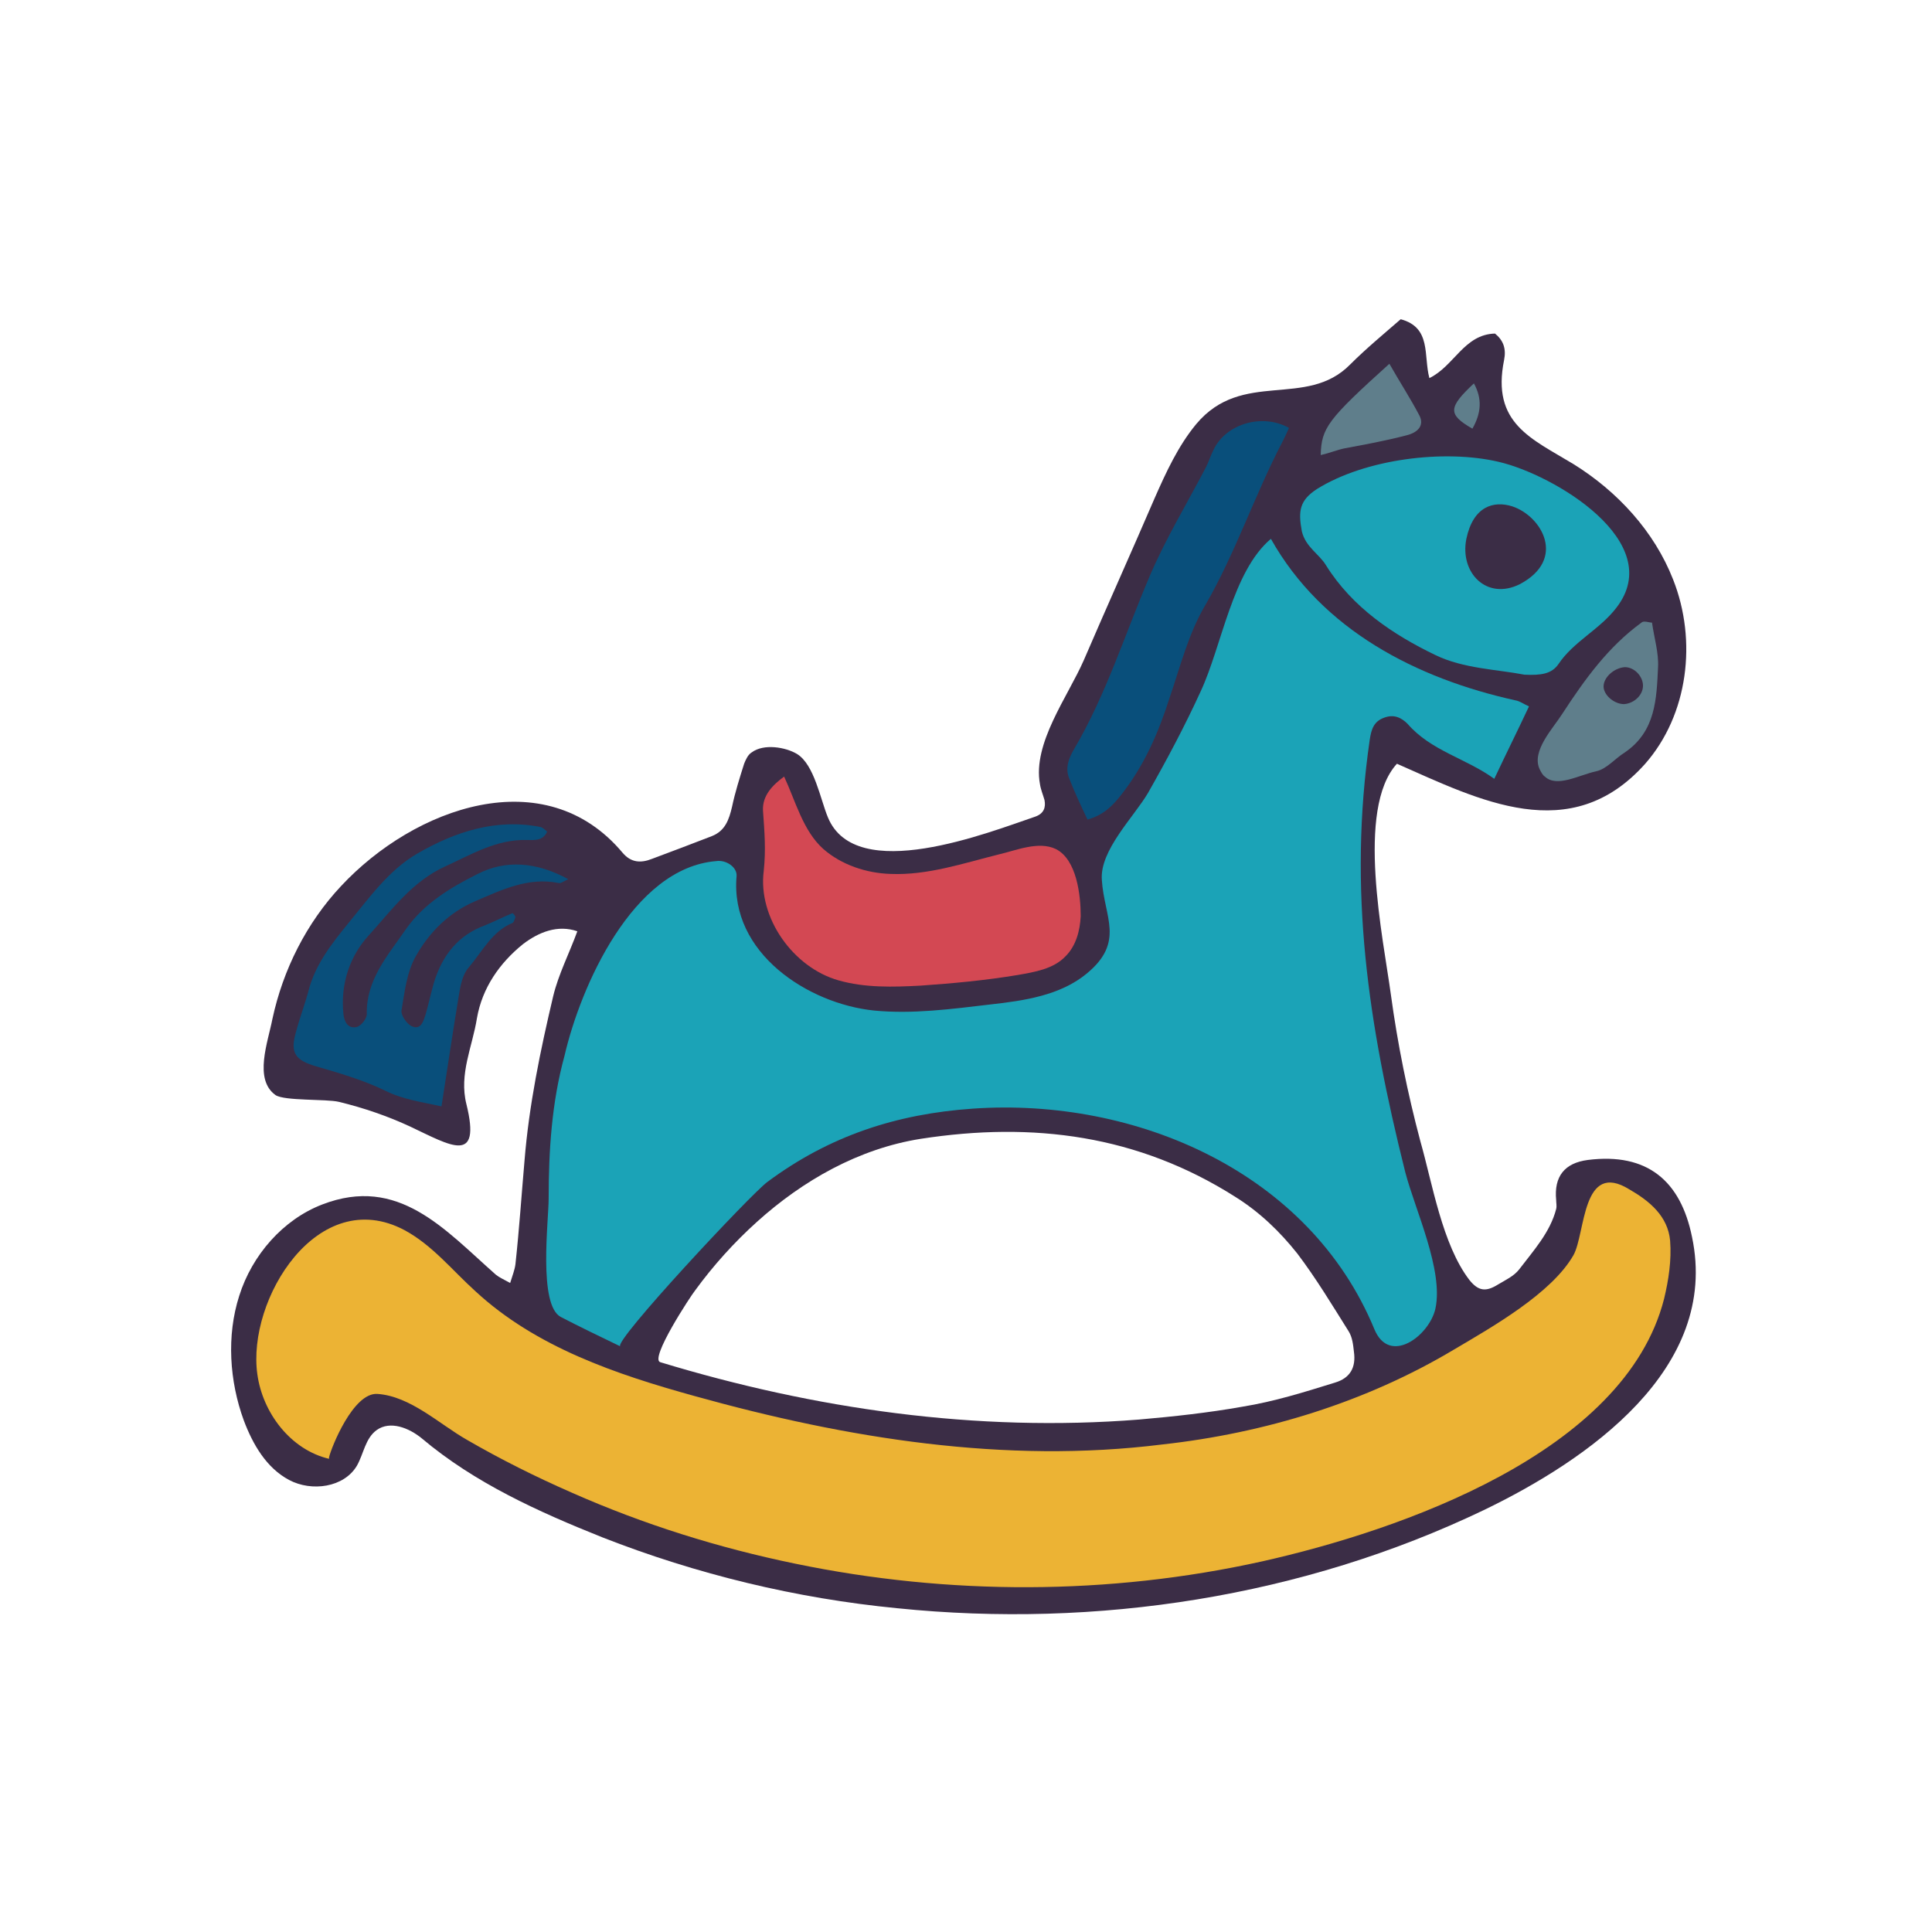
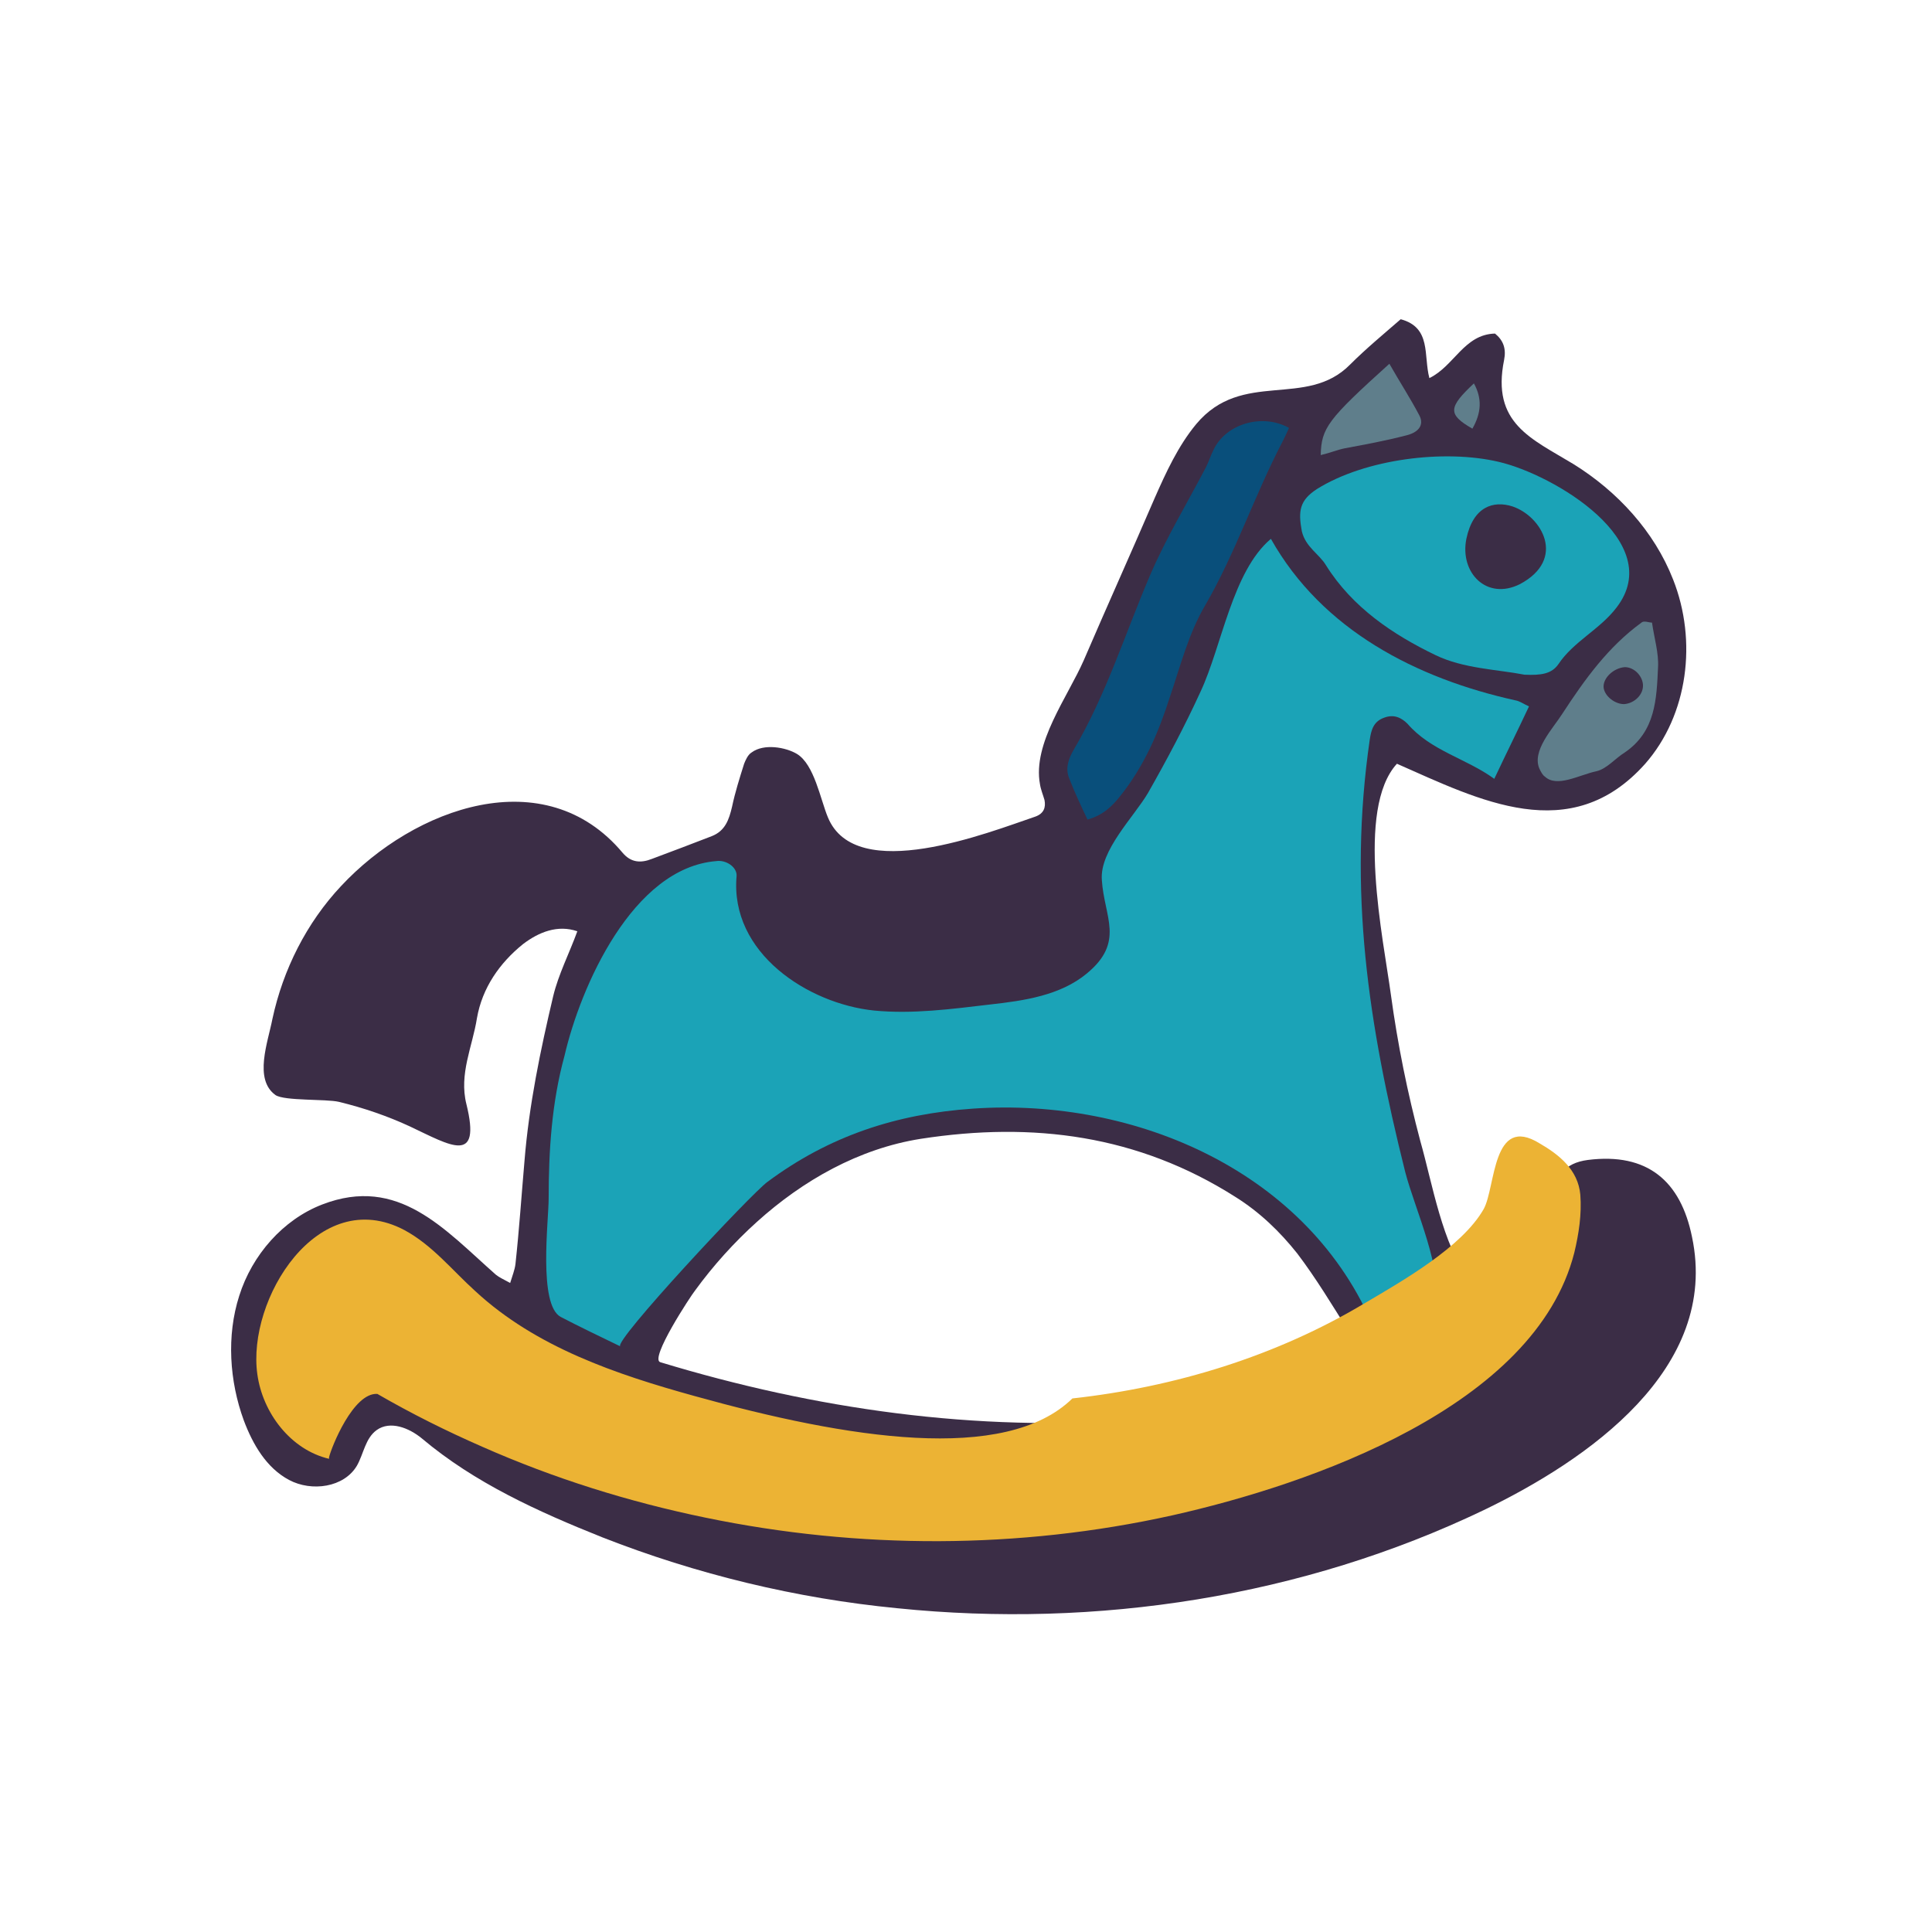
<svg xmlns="http://www.w3.org/2000/svg" version="1.1" id="doodinals_x5F_component_x5F_Trojan_horse" x="0px" y="0px" viewBox="0 0 256 256" style="enable-background:new 0 0 256 256;" xml:space="preserve">
  <style type="text/css">
	.st0{fill:#3B2D46;}
	.st1{fill:#5F7E8B;}
	.st2{fill:#1BA3B7;}
	.st3{fill:#094F7B;}
	.st4{fill:#D34853;}
	.st5{fill:#ECB334;}
</style>
  <g id="XMLID_79_">
    <path id="XMLID_2363_" class="st0" d="M45.2,117.4c-4.6,4.9-7.7,11.1-9.1,17.6c-0.6,3.1-2.5,8,0.4,10.1c1.2,0.8,6.7,0.5,8.4,0.9   c3.3,0.8,6.5,1.9,9.5,3.3c5.3,2.5,9.4,5.1,7.4-3c0,0,0,0,0,0c-1-4,0.8-7.6,1.4-11.4c0.7-4,3-7.3,6.1-9.8c2.1-1.6,4.6-2.6,7.2-1.7   c-1.1,3-2.5,5.7-3.2,8.6c-1.7,7.2-3.2,14.4-3.8,21.8c-0.4,4.6-0.7,9.1-1.2,13.7c-0.1,0.8-0.4,1.5-0.7,2.5c-0.9-0.5-1.4-0.7-1.9-1.1   c-6.8-6-12.9-13.2-23-9.3c-5.2,2-9.3,6.7-11,12.1c-1.7,5.3-1.3,11.3,0.6,16.5c1.2,3.2,3,6.3,6,7.9s7.3,1,9-1.9   c0.9-1.6,1.1-3.6,2.6-4.7c1.8-1.3,4.3-0.3,6,1.1c7,5.9,15.4,9.7,23.9,13.1c12.5,4.9,25.7,8.1,39.1,9.4c26.4,2.7,53.7-1.5,77.7-13   c13.7-6.6,31.3-18.7,27.6-36.2c-1.5-7.4-5.9-11.2-13.8-10.2c-3.1,0.4-4.5,2.2-4.2,5.3c0,0.4,0.1,0.8,0,1.2c-0.8,3.1-3,5.5-4.9,8   c-0.7,0.9-1.8,1.4-2.8,2c-1.6,1-2.6,0.9-3.8-0.6c-3.6-4.7-4.9-12.8-6.5-18.4c-1.7-6.4-3-12.8-3.9-19.4c-1-7.4-4.7-24.6,0.8-30.6   c10.9,4.8,23,11.1,32.9,0c5.7-6.5,6.9-16.3,3.7-24.4c-2.5-6.4-7.4-11.7-13.2-15.3c-5.6-3.4-10.9-5.4-9.2-13.8   c0.3-1.5-0.1-2.6-1.2-3.5c-4.1,0.1-5.4,4.3-8.7,5.9c-0.8-3,0.3-6.7-3.8-7.8c-2.3,2-4.6,3.9-6.7,6c-5.8,5.9-14.3,0.6-20.4,7.9   c-2.4,2.9-4,6.4-5.5,9.8c-3.1,7.2-6.3,14.3-9.4,21.5c-2.1,4.8-6.8,11-5.8,16.4c0.1,0.7,0.4,1.4,0.6,2.1c0.2,1-0.1,1.8-1.2,2.2   c-6.2,2.1-23.8,9.1-27.5,0.1c-1-2.4-1.8-7-4.1-8.4c-1.5-0.9-4.4-1.4-6-0.2c-0.5,0.3-0.8,1-1,1.5c-0.6,1.9-1.2,3.8-1.6,5.7   c-0.4,1.7-0.9,3.2-2.7,3.9c-2.6,1-5.2,2-7.9,3c-1.5,0.6-2.8,0.5-3.9-0.8C72.2,100.7,54.9,107,45.2,117.4z M92.1,171   c2.4-3.3,5.2-6.4,8.2-9.1c6.1-5.5,13.5-9.7,21.7-11c14.9-2.3,28.8-0.5,41.7,7.7c3.2,2,5.9,4.6,8.2,7.5c2.5,3.3,4.6,6.8,6.8,10.3   c0.5,0.8,0.6,1.8,0.7,2.7c0.3,2.1-0.5,3.5-2.5,4.1c-4.2,1.3-8,2.5-12.3,3.2c-4.5,0.8-9.1,1.3-13.7,1.7c-21.5,1.7-43-1.4-63.4-7.6   C86,180.1,91.6,171.6,92.1,171z" />
    <path id="XMLID_1278_" class="st1" d="M195.1,56.8c1.2-2.1,1.3-4,0.2-6C191.9,54,191.8,54.9,195.1,56.8z" />
    <path id="XMLID_1281_" class="st2" d="M175.7,74.9c3.5,5.6,8.9,9.2,14.5,11.9c3.7,1.8,8.2,1.9,11.8,2.6c2.2,0.1,3.6-0.1,4.5-1.4   c2-3,5.5-4.6,7.7-7.5c6.7-8.7-8.3-17.6-15.6-19.3c-7.2-1.7-17.7-0.4-24.1,3.6c-2.3,1.5-2.5,2.9-2,5.6   C173,72.5,174.8,73.4,175.7,74.9z M194.3,71.4c0.9-4.3,3.6-5.1,6.1-4.3c3.9,1.3,7.2,7,1,10.3C197,79.6,193.4,75.9,194.3,71.4z" />
    <path id="XMLID_1282_" class="st1" d="M186.3,57.7c1.7-0.4,2.4-1.4,1.8-2.6c-1.2-2.3-2.7-4.6-4-6.9c-8.2,7.4-9,8.5-9.1,12.1   c1.3-0.3,2.2-0.7,3.2-0.9C180.9,58.9,183.6,58.4,186.3,57.7z" />
-     <path id="XMLID_1284_" class="st3" d="M40.9,131.2c-0.5,1.9-1.2,3.7-1.7,5.6c-0.8,2.8,0,3.7,2.7,4.5c3.1,0.9,6.2,1.8,9.1,3.2   c2.4,1.2,4.8,1.5,7.5,2.1c0.8-5.1,1.5-9.9,2.3-14.7c0.2-1.3,0.5-2.8,1.3-3.7c1.8-2.1,3.1-4.8,5.8-5.9c0.2-0.1,0.3-0.5,0.4-0.8   c-0.1-0.2-0.2-0.4-0.4-0.5c-1.2,0.5-2.4,1.1-3.6,1.6c-3.6,1.3-5.7,4-6.8,7.6c-0.4,1.4-0.7,2.8-1.1,4.2c-0.3,0.9-0.6,2.1-1.8,1.6   c-0.7-0.3-1.5-1.5-1.4-2.1c0.4-2.4,0.7-5.1,1.9-7.2c1.8-3.2,4.4-5.8,7.9-7.3c3.5-1.5,7-3.2,11-2.4c0.3,0.1,0.6-0.2,1.3-0.5   c-4.2-2.3-8.3-2.6-12-0.7c-3.6,1.8-7.1,3.9-9.5,7.3c-2.4,3.5-5.3,6.7-5.2,11.3c0,0.6-0.8,1.6-1.4,1.7c-1.1,0.2-1.6-0.7-1.7-1.8   c-0.4-4,0.9-7.7,3.4-10.4c3-3.3,5.7-7.1,10.1-9.1c3.5-1.6,6.8-3.6,10.8-3.5c0.9,0,2.1,0.2,2.7-1.1c-0.3-0.3-0.6-0.5-0.8-0.6   c-5.9-1.2-11.4,0.6-16.4,3.5c-3.8,2.2-6.4,5.9-9.2,9.3C43.9,125.1,41.8,127.8,40.9,131.2z" />
    <path id="XMLID_1286_" class="st2" d="M72.7,158.8c0,2.9-1.4,14.1,1.6,15.7c2.5,1.3,5,2.5,7.9,3.9c-1.1-0.5,17.4-20.3,19.5-21.8   c8.2-6.1,17.1-9,27.2-9.7c21.6-1.5,44.6,8.4,53.2,29.2c2,4.9,7.3,0.9,8.1-2.7c1.1-5.1-2.7-13.1-4-18.1c-4.9-19.6-7.6-37.3-4.7-57.3   c0.2-1.3,0.5-2.4,1.9-2.9c1.3-0.5,2.3,0,3.1,0.8c3.1,3.6,7.8,4.6,11.5,7.3c1.6-3.4,3.1-6.4,4.6-9.6c-0.7-0.3-1.2-0.7-1.8-0.8   c-13.1-2.9-25.6-9.3-32.4-21.4c-5.1,4.3-6.5,14.2-9.3,20.2c-2.1,4.6-4.5,9.1-7,13.5c-1.9,3.2-6.4,7.6-6.1,11.5   c0.3,4.9,3.1,8.2-2,12.4c-3.5,2.9-8.3,3.6-12.8,4.1c-5.1,0.6-10.3,1.3-15.4,0.8c-8.7-0.9-19.1-7.6-18.2-17.8c0.1-1.2-1.4-2.2-2.7-2   c-11.1,0.9-18,16.7-20.1,25.8C73.1,146.1,72.7,152.5,72.7,158.8z" />
-     <path id="XMLID_1287_" class="st4" d="M101.2,115.4c-0.8,6.2,3.9,12.8,9.9,14.5c3.5,1,7.2,0.9,10.9,0.7c4.3-0.3,8.6-0.7,12.8-1.4   c2.3-0.4,4.8-0.8,6.4-2.5c1.4-1.4,1.9-3.4,2-5.3c0-2.7-0.5-7.5-3.3-8.9c-2.3-1.1-5.3,0.2-7.5,0.7c-4.8,1.2-9.5,2.8-14.4,2.6   c-3.2-0.1-6.5-1.2-8.9-3.3c-2.7-2.4-3.7-6.4-5.2-9.6c-1.5,1.1-2.9,2.5-2.8,4.5C101.3,110.3,101.5,112.5,101.2,115.4z" />
    <path id="XMLID_1288_" class="st3" d="M144.1,108.6c2.1-0.6,3.3-1.8,4.4-3.2c3.1-3.9,5-8.3,6.5-13c1.4-4.1,2.5-8.5,4.7-12.2   c4-6.9,6.5-14.5,10.2-21.6c0.3-0.6,0.6-1.2,0.9-1.9c-3.6-2-8.4-0.5-10,2.9c-0.4,0.8-0.6,1.5-1,2.3c-2.5,4.8-5.3,9.4-7.4,14.3   c-3.3,7.7-5.8,15.8-10.1,23.1c-0.7,1.2-1.2,2.5-0.6,3.9C142.4,105,143.2,106.7,144.1,108.6z" />
    <path id="XMLID_1291_" class="st1" d="M207,94.6c-1.2,1.9-4.1,4.9-3,7.3c0.2,0.4,0.4,0.8,0.7,1c1.6,1.5,4.5-0.2,6.8-0.7   c1.4-0.3,2.5-1.7,3.8-2.5c4.1-2.8,4.2-7.1,4.4-11.3c0.1-1.9-0.5-3.8-0.8-5.9c-0.4,0-1.1-0.3-1.4,0C213.1,85.7,210,90,207,94.6z    M217.7,90.7c0.1,1.3-1.1,2.5-2.5,2.6c-1.2,0-2.5-1-2.7-2.1c-0.2-1.3,1.3-2.7,2.8-2.8C216.5,88.4,217.6,89.5,217.7,90.7z" />
-     <path id="XMLID_1293_" class="st5" d="M92.1,185c-10.5-2.9-21.1-6.5-29.1-13.9c-3.1-2.8-5.7-6.1-9.4-8.1   c-11.5-6.1-20.9,9.2-19.5,19.1c0.7,5.1,4.4,10,9.5,11.2c0,0,0-0.1,0-0.2c0.3-1.3,3.2-8.6,6.4-8.4c4.4,0.3,8.2,4,11.9,6.1   c4.5,2.6,9.1,4.9,13.9,7c9.5,4.2,19.4,7.3,29.6,9.4c20.3,4.2,41.5,4.2,61.8-0.3c18.3-4.1,48.1-14.4,53.3-34.8   c0.6-2.5,1-5.1,0.8-7.7c-0.3-3.3-2.8-5.3-5.4-6.8c-6.3-3.9-5.8,5.8-7.4,8.7c-2.9,5.1-10.9,9.6-15.8,12.5   c-11.7,7-25.1,11.1-38.7,12.6C133.2,194,112.2,190.6,92.1,185z" />
+     <path id="XMLID_1293_" class="st5" d="M92.1,185c-10.5-2.9-21.1-6.5-29.1-13.9c-3.1-2.8-5.7-6.1-9.4-8.1   c-11.5-6.1-20.9,9.2-19.5,19.1c0.7,5.1,4.4,10,9.5,11.2c0,0,0-0.1,0-0.2c0.3-1.3,3.2-8.6,6.4-8.4c4.5,2.6,9.1,4.9,13.9,7c9.5,4.2,19.4,7.3,29.6,9.4c20.3,4.2,41.5,4.2,61.8-0.3c18.3-4.1,48.1-14.4,53.3-34.8   c0.6-2.5,1-5.1,0.8-7.7c-0.3-3.3-2.8-5.3-5.4-6.8c-6.3-3.9-5.8,5.8-7.4,8.7c-2.9,5.1-10.9,9.6-15.8,12.5   c-11.7,7-25.1,11.1-38.7,12.6C133.2,194,112.2,190.6,92.1,185z" />
  </g>
</svg>